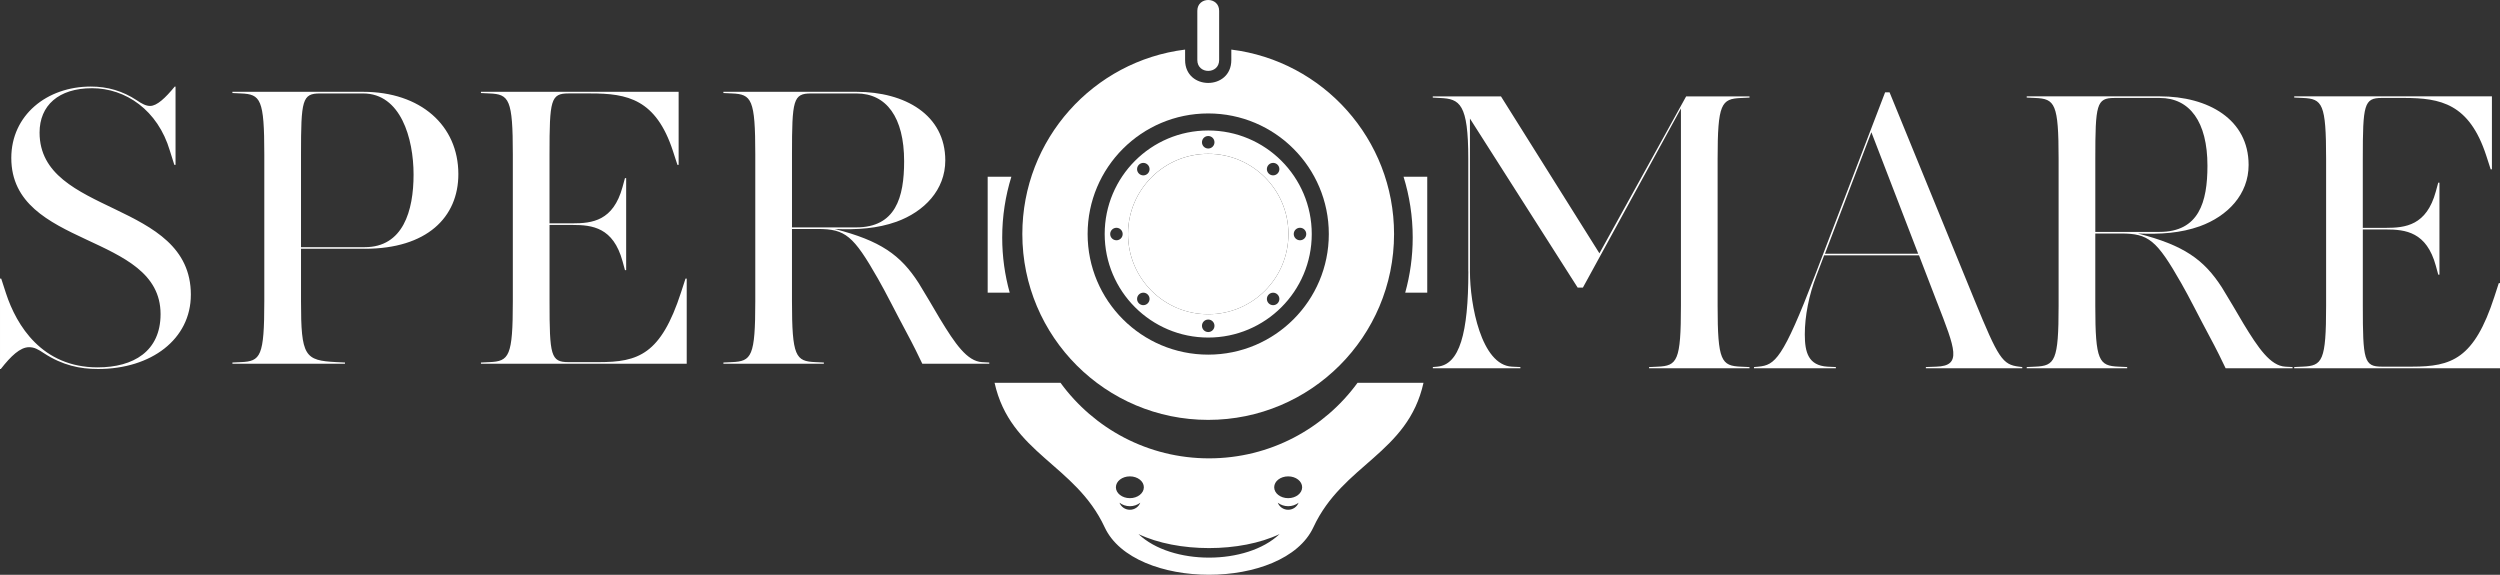
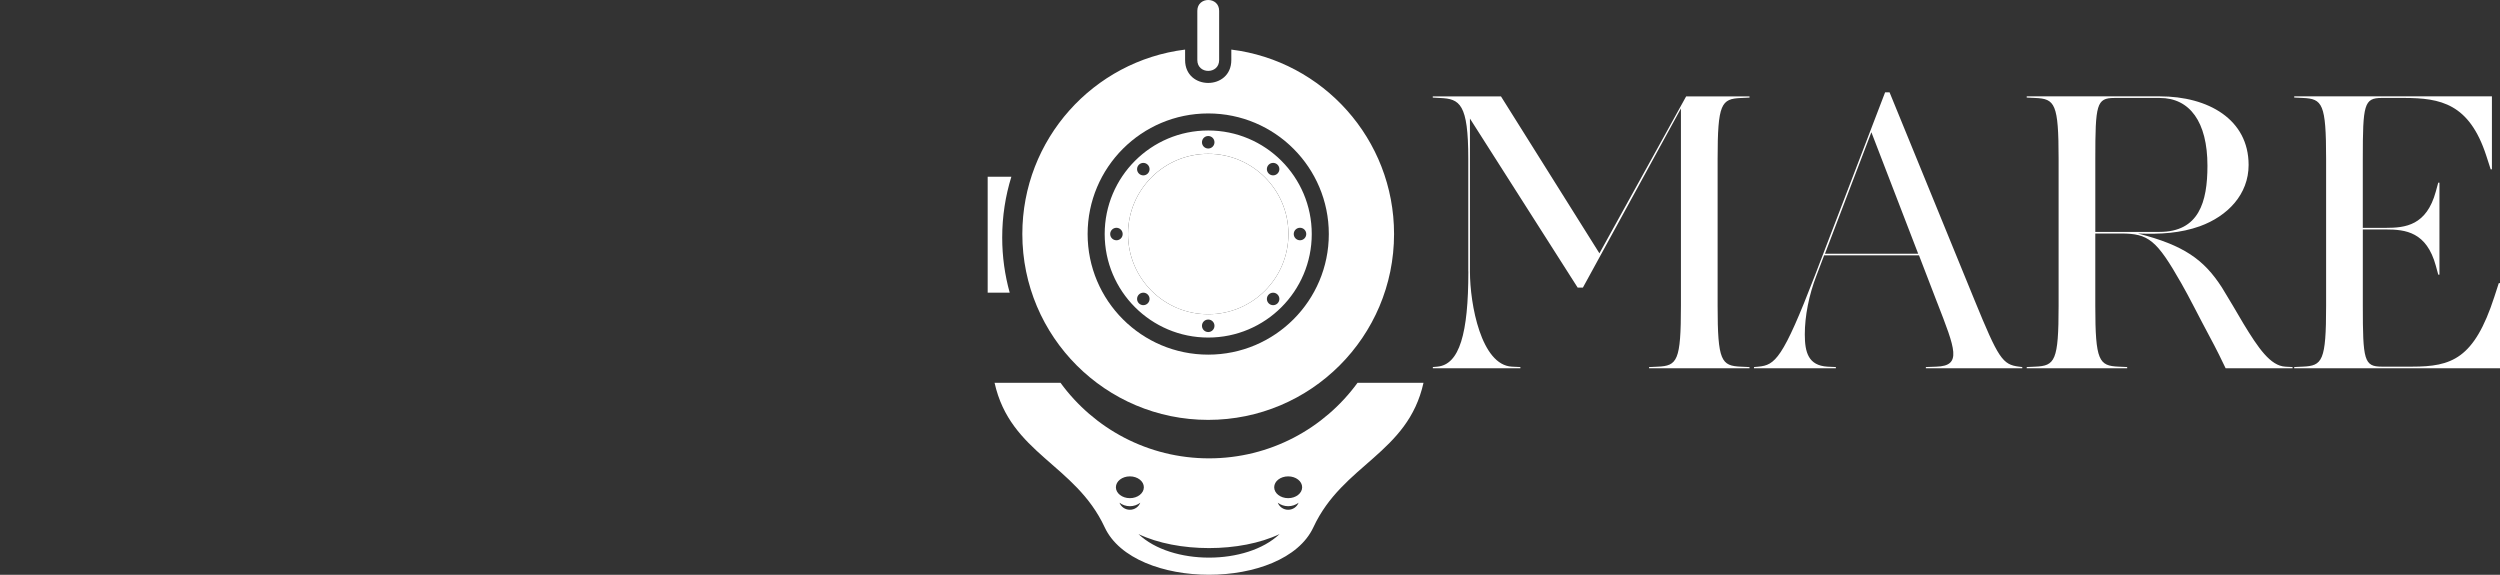
<svg xmlns="http://www.w3.org/2000/svg" id="Calque_1" viewBox="0 0 1135.37 261.03">
  <rect x="0" y="0" width="1135.37" height="261.03" fill="#333333" stroke="none" />
  <defs>
    <style>      .cls-1 {        fill-rule: evenodd;      }      .cls-1, .cls-2 {        fill: #fff;      }    </style>
  </defs>
  <path class="cls-2" d="M1107.87,124.74v-41.78h-.55l-1.1,4.03c-4.21,15.39-13.74,16.49-22.72,16.49h-10.44v-31.33c0-24.74.55-27.67,8.61-27.67h10.08c16.67,0,29.68,2.57,37.38,26.2l2.02,6.23h.55v-33.16h-89.78v.55l3.85.18c8.98.37,10.63,2.57,10.63,27.67v66.69c0,25.1-1.65,27.3-10.63,27.67l-3.85.18v.55h93.45v-38.66h-.55l-2.02,6.23c-9.16,28.22-19.42,31.7-37.38,31.7h-13.74c-8.06,0-8.61-2.93-8.61-27.67v-34.63h10.44c8.98,0,18.51,1.1,22.72,16.49l1.1,4.03h.55,0ZM1018.82,146.92c-1.83-3.11-7.51-12.83-9.71-16.31-8.25-12.83-17.41-19.24-38.11-24.55,10.44.37,19.24-.18,28.03-3.3,12.64-4.58,22.17-14.47,22.17-27.85,0-20.7-18.32-31.15-40.31-31.15h-60.46v.55l3.85.18c8.98.37,10.63,2.57,10.63,27.67v66.69c0,25.1-1.65,27.3-10.63,27.67l-3.85.18v.55h45.62v-.55l-3.85-.18c-8.98-.37-10.63-2.57-10.63-27.67v-32.8h11.73c12.46,0,16.12,2.93,27.3,22.54,3.3,5.68,8.79,16.67,12.46,23.45,3.85,7.15,6.05,11.73,7.7,15.21h30.41v-.55l-3.3-.18c-6.78-.37-12.27-8.43-19.06-19.61M951.58,105.32v-33.16c0-24.74.55-27.67,8.61-27.67h20.7c13.56,0,21.62,10.81,21.62,30.78,0,16.49-3.85,30.05-21.8,30.05,0,0-29.13,0-29.13,0ZM849.89,60.07l21.25,55.15h-42.33l21.07-55.15h.01ZM879.76,137.39c8.25,21.25,11.36,28.77-.37,29.13l-4.76.18v.55h43.79v-.55l-1.47-.18c-7.51-.92-9.34-3.66-20.15-30.05l-38.66-94.54h-2.02l-31.88,83.18c-14.66,38.11-18.14,40.68-25.65,41.41l-2.02.18v.55h37.19v-.55l-3.85-.18c-8.61-.55-10.26-6.41-10.26-14.66s1.83-17.77,5.31-26.75l3.48-9.16h43.06l8.25,21.44h.01ZM666.85,123.28c0,28.22-4.03,42.33-14.11,43.24l-2.02.18v.55h39.76v-.55l-3.85-.18c-13.93-.73-19.06-28.22-19.06-43.24V53.84l48.92,76.77h2.38l44.52-81.35v89.6c0,25.1-1.65,27.3-10.63,27.67l-3.85.18v.55h45.62v-.55l-3.85-.18c-8.98-.37-10.63-2.57-10.63-27.67v-66.69c0-25.1,1.65-27.3,10.63-27.67l3.85-.18v-.55h-28.77l-39.39,71.27-44.71-71.27h-30.97v.55l3.3.18c8.98.37,12.83,2.57,12.83,27.67v51.12h.03Z" />
-   <path class="cls-2" d="M426.92,144.86c-1.83-3.11-7.51-12.83-9.71-16.31-8.25-12.83-17.41-19.24-38.11-24.55,10.44.37,19.24-.18,28.03-3.3,12.64-4.58,22.17-14.47,22.17-27.85,0-20.7-18.32-31.15-40.31-31.15h-60.46v.55l3.85.18c8.98.37,10.63,2.57,10.63,27.67v66.69c0,25.1-1.65,27.3-10.63,27.67l-3.85.18v.55h45.62v-.55l-3.85-.18c-8.98-.37-10.63-2.57-10.63-27.67v-32.8h11.73c12.46,0,16.12,2.93,27.3,22.54,3.3,5.68,8.79,16.67,12.46,23.45,3.85,7.15,6.05,11.73,7.7,15.21h30.42v-.55l-3.3-.18c-6.78-.37-12.28-8.43-19.06-19.61M359.68,103.27v-33.16c0-24.74.55-27.67,8.61-27.67h20.7c13.56,0,21.62,10.81,21.62,30.78,0,16.49-3.85,30.05-21.8,30.05,0,0-29.13,0-29.13,0ZM284.37,122.69v-41.78h-.55l-1.1,4.03c-4.21,15.39-13.74,16.49-22.72,16.49h-10.44v-31.33c0-24.74.55-27.67,8.61-27.67h10.08c16.67,0,29.68,2.57,37.38,26.2l2.02,6.23h.55v-33.16h-89.78v.55l3.85.18c8.98.37,10.63,2.57,10.63,27.67v66.69c0,25.1-1.65,27.3-10.63,27.67l-3.85.18v.55h93.45v-38.66h-.55l-2.02,6.23c-9.16,28.22-19.42,31.7-37.38,31.7h-13.74c-8.06,0-8.61-2.93-8.61-27.67v-34.63h10.44c8.98,0,18.51,1.1,22.72,16.49l1.1,4.03h.55,0ZM136.7,112.25v-42.14c0-24.74.55-27.67,8.61-27.67h19.61c17.04,0,22.9,20.34,22.9,36.83s-4.76,32.98-22.17,32.98h-28.95ZM165.65,112.98c28.22,0,42.51-14.29,42.51-33.9,0-22.17-17.22-37.38-43.24-37.38h-59.37v.55l3.85.18c8.98.37,10.63,2.57,10.63,27.67v66.69c0,25.1-1.65,27.3-10.63,27.67l-3.85.18v.55h51.12v-.55l-3.85-.18c-14.47-.73-16.12-2.57-16.12-27.67v-23.82h28.95ZM86.68,133.87c0-43.24-68.71-35.73-68.71-73.66,0-12.28,8.61-20.15,23.82-20.15s29.87,9.89,35.36,28.4l2.02,6.41h.55v-35.55h-.37c-4.21,5.13-8.06,8.79-11.18,8.79-1.83,0-3.66-.92-6.05-2.57-6.41-4.21-13.19-6.23-20.89-6.23-19.97,0-36.1,13.01-36.1,32.43,0,41.23,67.79,33.71,67.79,70.91,0,16.86-12.28,24.19-28.58,24.19-25.29,0-36.83-19.06-41.59-33.53l-2.2-6.78h-.55v41.04h.37c4.58-5.86,8.79-9.89,12.83-9.89,2.38,0,4.03.92,6.78,2.75,8.43,5.5,16.31,7.15,24.55,7.15,24.19,0,42.14-13.56,42.14-33.71" />
  <g>
-     <path class="cls-1" d="M448.56,80.26h10.75c-2.7,8.73-4.16,18-4.16,27.62,0,8.67,1.19,17.06,3.4,25.02h-10v-52.64h.01Z" />
-     <path class="cls-1" d="M648.17,80.26h-10.75c2.7,8.73,4.16,18,4.16,27.62,0,8.67-1.19,17.06-3.4,25.02h10v-52.64h0Z" />
+     <path class="cls-1" d="M448.56,80.26h10.75c-2.7,8.73-4.16,18-4.16,27.62,0,8.67,1.19,17.06,3.4,25.02h-10v-52.64Z" />
    <g>
      <g>
        <path class="cls-2" d="M553.67,27.28V4.92c0-6.56-9.91-6.56-9.91,0v22.36c0,6.56,9.91,6.56,9.91,0Z" />
        <path class="cls-2" d="M559.2,22.52v4.76c0,13.85-20.99,13.85-20.99,0v-4.76c-41.67,5.17-73.92,40.7-73.92,83.76,0,46.62,37.79,84.41,84.41,84.41s84.41-37.79,84.41-84.41c0-43.06-32.25-78.6-73.91-83.76h0ZM548.71,161.06c-30.25,0-54.77-24.52-54.77-54.77s24.52-54.77,54.77-54.77,54.77,24.52,54.77,54.77-24.52,54.77-54.77,54.77Z" />
      </g>
-       <path class="cls-2" d="M519.5,106.28c0,3.85.74,7.53,2.1,10.89-.07-.9-.1-1.82-.1-2.74,0-19.54,15.38-35.48,34.69-36.38-2.39-.63-4.9-.97-7.48-.97-16.13,0-29.2,13.08-29.2,29.2h-.01Z" />
      <g>
        <path class="cls-2" d="M548.71,69.86c-20.12,0-36.42,16.31-36.42,36.43s16.31,36.43,36.42,36.43,36.43-16.31,36.43-36.43-16.31-36.43-36.43-36.43Z" />
        <path class="cls-2" d="M548.71,59.26c-25.97,0-47.02,21.06-47.02,47.02s21.06,47.02,47.02,47.02,47.02-21.05,47.02-47.02-21.06-47.02-47.02-47.02ZM576.18,74.8c1.11-1.1,2.9-1.1,4.01,0,1.11,1.11,1.11,2.91,0,4.01-1.11,1.11-2.9,1.11-4.01,0s-1.11-2.9,0-4.01ZM548.71,61.77c1.57,0,2.84,1.27,2.84,2.84s-1.27,2.84-2.84,2.84-2.84-1.27-2.84-2.84,1.27-2.84,2.84-2.84ZM517.23,74.81c1.1-1.11,2.9-1.11,4.01,0,1.11,1.1,1.11,2.9,0,4.01s-2.9,1.11-4.01,0-1.11-2.9,0-4.01ZM507.03,109.12c-1.57,0-2.84-1.27-2.84-2.83s1.27-2.84,2.84-2.84,2.83,1.27,2.83,2.84-1.27,2.84-2.83,2.83ZM521.24,137.76c-1.11,1.11-2.9,1.11-4.01,0s-1.11-2.9,0-4.01,2.9-1.11,4.01,0,1.11,2.9,0,4.01ZM548.71,150.8c-1.56,0-2.84-1.27-2.84-2.84s1.27-2.84,2.84-2.84,2.84,1.27,2.84,2.84-1.27,2.84-2.84,2.84ZM580.19,137.77c-1.11,1.1-2.9,1.1-4.01,0-1.1-1.11-1.1-2.91,0-4.01,1.11-1.11,2.9-1.11,4.01,0,1.11,1.1,1.11,2.9,0,4.01ZM548.71,142.71c-20.12,0-36.42-16.31-36.42-36.43s16.31-36.43,36.42-36.43,36.43,16.31,36.43,36.43-16.31,36.43-36.43,36.43ZM590.39,109.12c-1.56,0-2.84-1.27-2.84-2.84s1.27-2.84,2.84-2.84,2.84,1.27,2.84,2.84-1.27,2.84-2.84,2.84Z" />
      </g>
      <path class="cls-2" d="M616.53,173.84c-15.18,20.8-39.74,34.32-67.46,34.32s-52.28-13.52-67.45-34.32h-29.94c7.14,32.17,36.7,36.95,50,65.61,13.35,28.77,81.45,28.77,94.8,0,13.3-28.66,42.86-33.43,50-65.61h-29.95ZM506.78,221.29c0-2.73,2.84-4.95,6.35-4.95s6.35,2.21,6.35,4.95-2.84,4.95-6.35,4.95-6.35-2.22-6.35-4.95ZM513.13,231.51c-2.16,0-4-1.33-4.72-3.2,1.31.99,2.94,1.58,4.72,1.58s3.41-.59,4.72-1.58c-.72,1.87-2.56,3.2-4.72,3.2ZM517.04,242.55c17.78,8.48,46.29,8.48,64.07,0-14.97,14.26-49.1,14.26-64.07,0ZM585.02,231.51c-2.16,0-4-1.33-4.72-3.2,1.3.99,2.94,1.58,4.72,1.58s3.41-.59,4.72-1.58c-.72,1.87-2.56,3.2-4.72,3.2ZM585.02,226.24c-3.51,0-6.35-2.22-6.35-4.95s2.84-4.95,6.35-4.95,6.35,2.21,6.35,4.95-2.84,4.95-6.35,4.95Z" />
    </g>
  </g>
</svg>